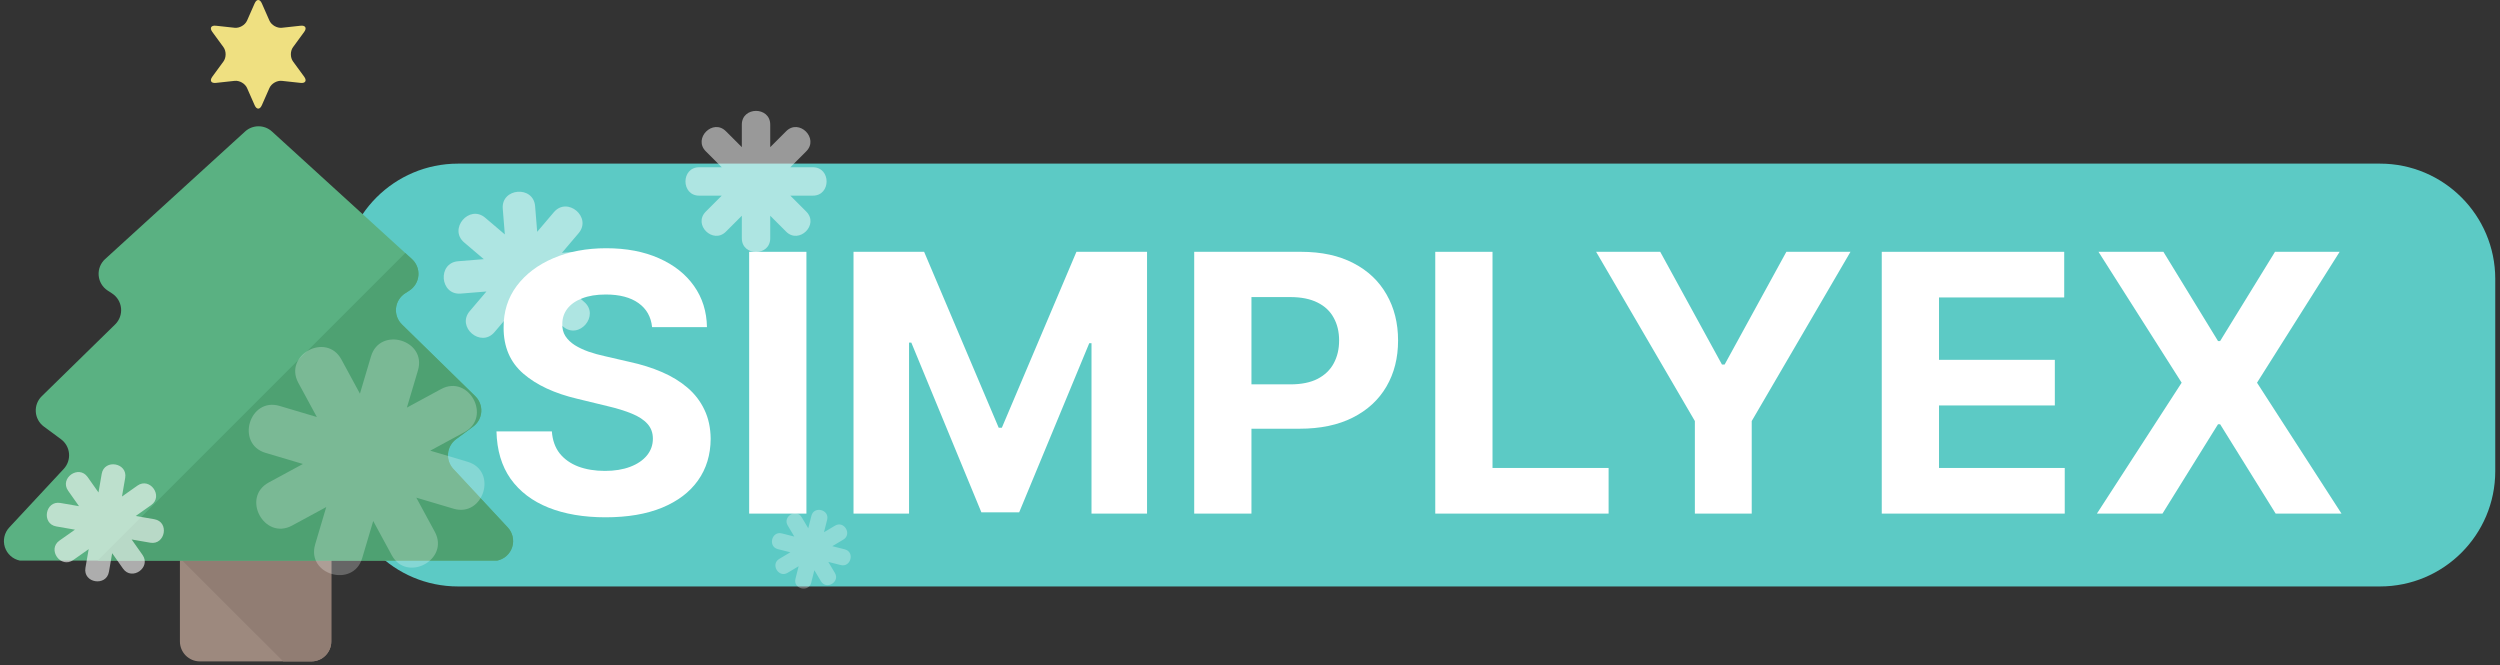
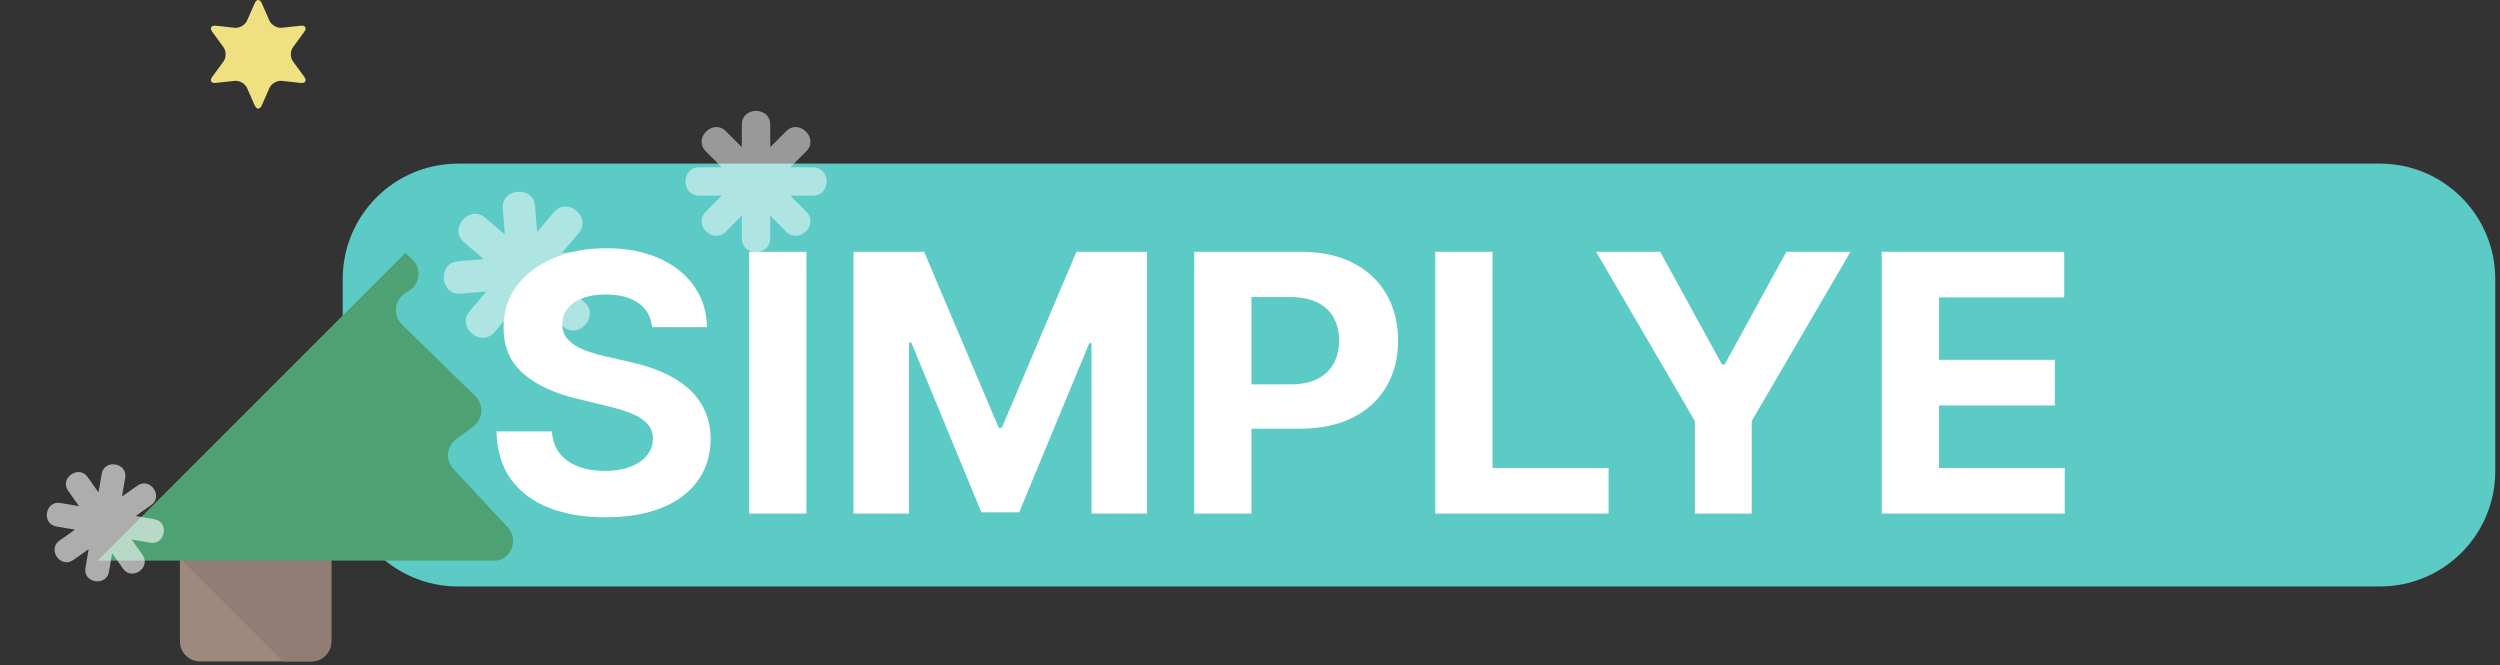
<svg xmlns="http://www.w3.org/2000/svg" width="248" height="66" viewBox="0 0 248 66" fill="none">
  <rect x="0" y="0" width="248" height="66" fill="#333333" stroke="none" />
  <path d="M236.09 16.232H45.437C39.12 16.232 33.998 21.354 33.998 27.672V46.737C33.998 53.055 39.12 58.176 45.437 58.176H236.09C242.408 58.176 247.529 53.055 247.529 46.737V27.672C247.529 21.354 242.408 16.232 236.09 16.232Z" fill="#5CCAC5" />
  <path d="M64.687 32.449C64.582 31.426 64.132 30.631 63.336 30.065C62.541 29.498 61.461 29.215 60.097 29.215C59.17 29.215 58.387 29.342 57.749 29.596C57.111 29.841 56.621 30.183 56.28 30.623C55.948 31.062 55.782 31.561 55.782 32.119C55.764 32.584 55.865 32.99 56.083 33.336C56.311 33.683 56.621 33.983 57.014 34.236C57.408 34.482 57.863 34.697 58.379 34.883C58.894 35.061 59.445 35.213 60.031 35.34L62.444 35.898C63.616 36.151 64.692 36.489 65.671 36.912C66.65 37.335 67.498 37.855 68.215 38.472C68.932 39.089 69.488 39.816 69.881 40.653C70.283 41.489 70.489 42.449 70.498 43.531C70.489 45.12 70.069 46.498 69.238 47.665C68.416 48.823 67.227 49.723 65.671 50.365C64.123 50.999 62.256 51.316 60.071 51.316C57.902 51.316 56.013 50.995 54.404 50.353C52.804 49.71 51.554 48.759 50.653 47.5C49.761 46.232 49.294 44.664 49.25 42.795H54.745C54.807 43.666 55.065 44.393 55.519 44.976C55.983 45.551 56.599 45.987 57.369 46.282C58.147 46.57 59.026 46.714 60.005 46.714C60.967 46.714 61.802 46.578 62.51 46.308C63.227 46.037 63.782 45.661 64.176 45.179C64.569 44.697 64.766 44.144 64.766 43.518C64.766 42.935 64.587 42.445 64.228 42.047C63.878 41.65 63.362 41.312 62.681 41.033C62.007 40.754 61.181 40.5 60.202 40.272L57.277 39.562C55.012 39.029 53.224 38.197 51.913 37.064C50.601 35.931 49.95 34.406 49.958 32.487C49.95 30.914 50.382 29.541 51.257 28.366C52.14 27.191 53.351 26.273 54.89 25.614C56.429 24.955 58.177 24.625 60.136 24.625C62.13 24.625 63.87 24.955 65.356 25.614C66.851 26.273 68.014 27.191 68.845 28.366C69.676 29.541 70.104 30.902 70.13 32.449H64.687Z" fill="white" />
  <path d="M79.997 24.98V50.949H74.317V24.98H79.997Z" fill="white" />
  <path d="M84.669 24.98H91.673L99.07 42.428H99.385L106.782 24.98H113.786V50.949H108.277V34.046H108.054L101.103 50.822H97.352L90.401 33.983H90.178V50.949H84.669V24.98Z" fill="white" />
  <path d="M118.465 50.949V24.98H129.063C131.1 24.98 132.835 25.356 134.269 26.109C135.703 26.852 136.796 27.888 137.548 29.215C138.309 30.534 138.689 32.056 138.689 33.78C138.689 35.504 138.305 37.026 137.535 38.345C136.766 39.663 135.651 40.691 134.191 41.426C132.739 42.161 130.982 42.529 128.918 42.529H122.164V38.129H128C129.093 38.129 129.994 37.947 130.702 37.584C131.419 37.212 131.952 36.701 132.302 36.05C132.661 35.39 132.84 34.634 132.84 33.78C132.84 32.918 132.661 32.165 132.302 31.523C131.952 30.872 131.419 30.369 130.702 30.014C129.985 29.651 129.076 29.469 127.974 29.469H124.144V50.949H118.465Z" fill="white" />
  <path d="M142.378 50.949V24.98H148.057V46.422H159.573V50.949H142.378Z" fill="white" />
  <path d="M158.334 24.98H164.695L170.82 36.164H171.082L177.207 24.98H183.568L173.771 41.768V50.949H168.131V41.768L158.334 24.98Z" fill="white" />
  <path d="M186.67 50.949V24.98H204.77V29.507H192.349V35.695H203.839V40.221H192.349V46.422H204.822V50.949H186.67Z" fill="white" />
-   <path d="M214.61 24.98L220.027 33.831H220.237L225.68 24.98H232.093L223.896 37.964L232.277 50.949H225.745L220.237 42.085H220.027L214.518 50.949H208.013L216.42 37.964L208.17 24.98H214.61Z" fill="white" />
  <path d="M32.865 63.631C32.865 64.724 31.979 65.611 30.885 65.611H19.828C18.733 65.611 17.848 64.724 17.848 63.631V51.06C17.848 49.966 18.733 49.08 19.828 49.08H30.885C31.979 49.08 32.865 49.966 32.865 51.06V63.631Z" fill="#9D897E" />
  <path d="M25.262 0.332C25.458 -0.111 25.778 -0.111 25.973 0.332L26.728 2.044C26.923 2.487 27.477 2.807 27.958 2.755L29.818 2.552C30.299 2.5 30.459 2.777 30.174 3.167L29.069 4.678C28.782 5.068 28.782 5.707 29.069 6.098L30.174 7.608C30.459 7.998 30.299 8.276 29.818 8.223L27.958 8.021C27.477 7.968 26.923 8.288 26.728 8.731L25.973 10.443C25.778 10.886 25.458 10.886 25.262 10.443L24.508 8.731C24.312 8.288 23.759 7.968 23.277 8.021L21.417 8.223C20.936 8.276 20.776 7.998 21.062 7.608L22.167 6.098C22.453 5.707 22.453 5.068 22.167 4.678L21.062 3.167C20.776 2.777 20.936 2.5 21.417 2.552L23.277 2.755C23.759 2.807 24.312 2.487 24.508 2.044L25.262 0.332Z" fill="#EFE081" />
  <path d="M32.863 63.631V55.568L26.376 49.08H24.364L17.961 55.483L28.09 65.611H30.883C31.977 65.611 32.863 64.724 32.863 63.631Z" fill="#917D73" />
-   <path d="M44.965 46.513C44.582 46.1 44.392 45.543 44.444 44.981C44.496 44.42 44.785 43.907 45.238 43.572L46.941 42.313C47.408 41.968 47.7 41.436 47.74 40.857C47.779 40.279 47.564 39.712 47.149 39.306L39.868 32.183C39.439 31.762 39.223 31.17 39.282 30.571C39.342 29.974 39.669 29.435 40.173 29.108L40.609 28.824C41.123 28.49 41.454 27.937 41.504 27.326C41.553 26.714 41.317 26.114 40.863 25.701L26.979 13.045C26.223 12.356 25.068 12.356 24.312 13.045L10.427 25.701C9.974 26.114 9.737 26.714 9.788 27.326C9.837 27.937 10.168 28.49 10.681 28.824L11.117 29.108C11.621 29.435 11.948 29.974 12.008 30.571C12.068 31.17 11.852 31.762 11.422 32.183L4.141 39.306C3.726 39.712 3.51 40.279 3.551 40.857C3.591 41.436 3.882 41.968 4.349 42.313L6.051 43.571C6.505 43.907 6.794 44.42 6.846 44.981C6.898 45.542 6.708 46.1 6.325 46.513L0.919 52.324C0.432 52.847 0.265 53.592 0.482 54.275C0.701 54.956 1.269 55.467 1.97 55.611H49.321C50.022 55.467 50.59 54.956 50.807 54.275C51.025 53.592 50.858 52.847 50.371 52.324L44.965 46.513Z" fill="#5AB182" />
  <path d="M50.375 52.324L44.969 46.513C44.586 46.101 44.396 45.543 44.448 44.982C44.5 44.42 44.789 43.907 45.242 43.572L46.945 42.313C47.412 41.968 47.703 41.437 47.744 40.857C47.783 40.279 47.568 39.712 47.153 39.306L39.872 32.183C39.443 31.763 39.227 31.17 39.286 30.572C39.346 29.974 39.673 29.436 40.177 29.108L40.613 28.825C41.127 28.491 41.458 27.937 41.507 27.326C41.557 26.715 41.321 26.115 40.867 25.701L40.203 25.097L9.689 55.611H49.325C50.025 55.467 50.594 54.956 50.811 54.275C51.028 53.593 50.862 52.848 50.375 52.324Z" fill="#4EA172" />
  <path d="M78.4 16.591H80.635C82.453 16.591 82.453 19.409 80.635 19.409H78.4L79.981 20.99C81.283 22.292 79.259 24.254 77.988 22.983L76.407 21.402V23.637C76.407 25.454 73.589 25.454 73.589 23.637V21.402L72.008 22.983C70.737 24.254 68.713 22.292 70.015 20.99L71.596 19.409H69.361C67.544 19.409 67.544 16.591 69.361 16.591H71.596L70.015 15.01C68.73 13.725 70.723 11.732 72.008 13.017L73.589 14.598V12.363C73.589 10.546 76.407 10.546 76.407 12.363V14.598L77.988 13.017C79.273 11.732 81.266 13.725 79.981 15.01L78.4 16.591Z" fill="white" fill-opacity="0.5" />
  <path d="M53.289 22.995L54.944 21.049C56.289 19.466 58.743 21.552 57.397 23.135L55.743 25.081L58.29 24.875C60.388 24.705 60.597 27.919 58.55 28.085L56.002 28.291L57.948 29.946C59.531 31.291 57.445 33.745 55.862 32.399L53.916 30.745L54.122 33.292C54.288 35.34 51.082 35.649 50.912 33.552L50.706 31.005L49.052 32.95C47.706 34.533 45.252 32.447 46.598 30.864L48.252 28.918L45.705 29.124C43.635 29.292 43.375 26.082 45.446 25.914L47.993 25.708L46.047 24.054C44.464 22.708 46.55 20.254 48.133 21.6L50.079 23.254L49.873 20.707C49.705 18.637 52.915 18.377 53.083 20.448L53.289 22.995Z" fill="white" fill-opacity="0.5" />
-   <path d="M40.364 40.434L43.752 38.598C46.508 37.104 48.825 41.377 46.068 42.871L42.68 44.707L46.376 45.805C49.42 46.709 47.965 51.346 44.993 50.464L41.296 49.366L43.133 52.755C44.627 55.511 40.354 57.827 38.86 55.071L37.023 51.682L35.925 55.379C35.043 58.35 30.363 57.039 31.267 53.995L32.364 50.299L28.976 52.135C26.22 53.629 23.904 49.356 26.66 47.862L30.048 46.026L26.352 44.928C23.347 44.035 24.731 39.377 27.735 40.269L31.432 41.367L29.595 37.978C28.101 35.222 32.374 32.906 33.868 35.662L35.705 39.051L36.803 35.354C37.695 32.349 42.354 33.733 41.462 36.738L40.364 40.434Z" fill="white" fill-opacity="0.25" />
  <path d="M12.1 49.255L13.632 48.174C14.878 47.296 16.24 49.228 14.994 50.107L13.462 51.187L15.31 51.507C16.832 51.77 16.392 54.093 14.907 53.836L13.058 53.516L14.139 55.048C15.017 56.295 13.085 57.657 12.206 56.41L11.126 54.878L10.806 56.726C10.549 58.212 8.213 57.845 8.477 56.323L8.797 54.475L7.264 55.555C6.018 56.434 4.656 54.501 5.902 53.623L7.435 52.543L5.587 52.223C4.084 51.963 4.488 49.633 5.99 49.894L7.838 50.213L6.758 48.681C5.879 47.435 7.812 46.073 8.69 47.319L9.77 48.851L10.09 47.003C10.35 45.501 12.68 45.904 12.419 47.406L12.1 49.255Z" fill="white" fill-opacity="0.6" />
-   <path d="M81.74 52.797L82.837 52.143C83.729 51.612 84.553 52.995 83.661 53.527L82.564 54.181L83.802 54.494C84.823 54.752 84.403 56.307 83.407 56.055L82.169 55.742L82.823 56.839C83.354 57.731 81.971 58.555 81.439 57.663L80.785 56.566L80.472 57.805C80.22 58.8 78.653 58.429 78.911 57.41L79.224 56.171L78.127 56.825C77.235 57.356 76.41 55.973 77.303 55.441L78.4 54.787L77.161 54.474C76.154 54.219 76.55 52.658 77.556 52.913L78.795 53.227L78.141 52.129C77.609 51.237 78.993 50.413 79.525 51.305L80.178 52.402L80.492 51.163C80.747 50.157 82.308 50.552 82.053 51.559L81.74 52.797Z" fill="white" fill-opacity="0.3" />
</svg>